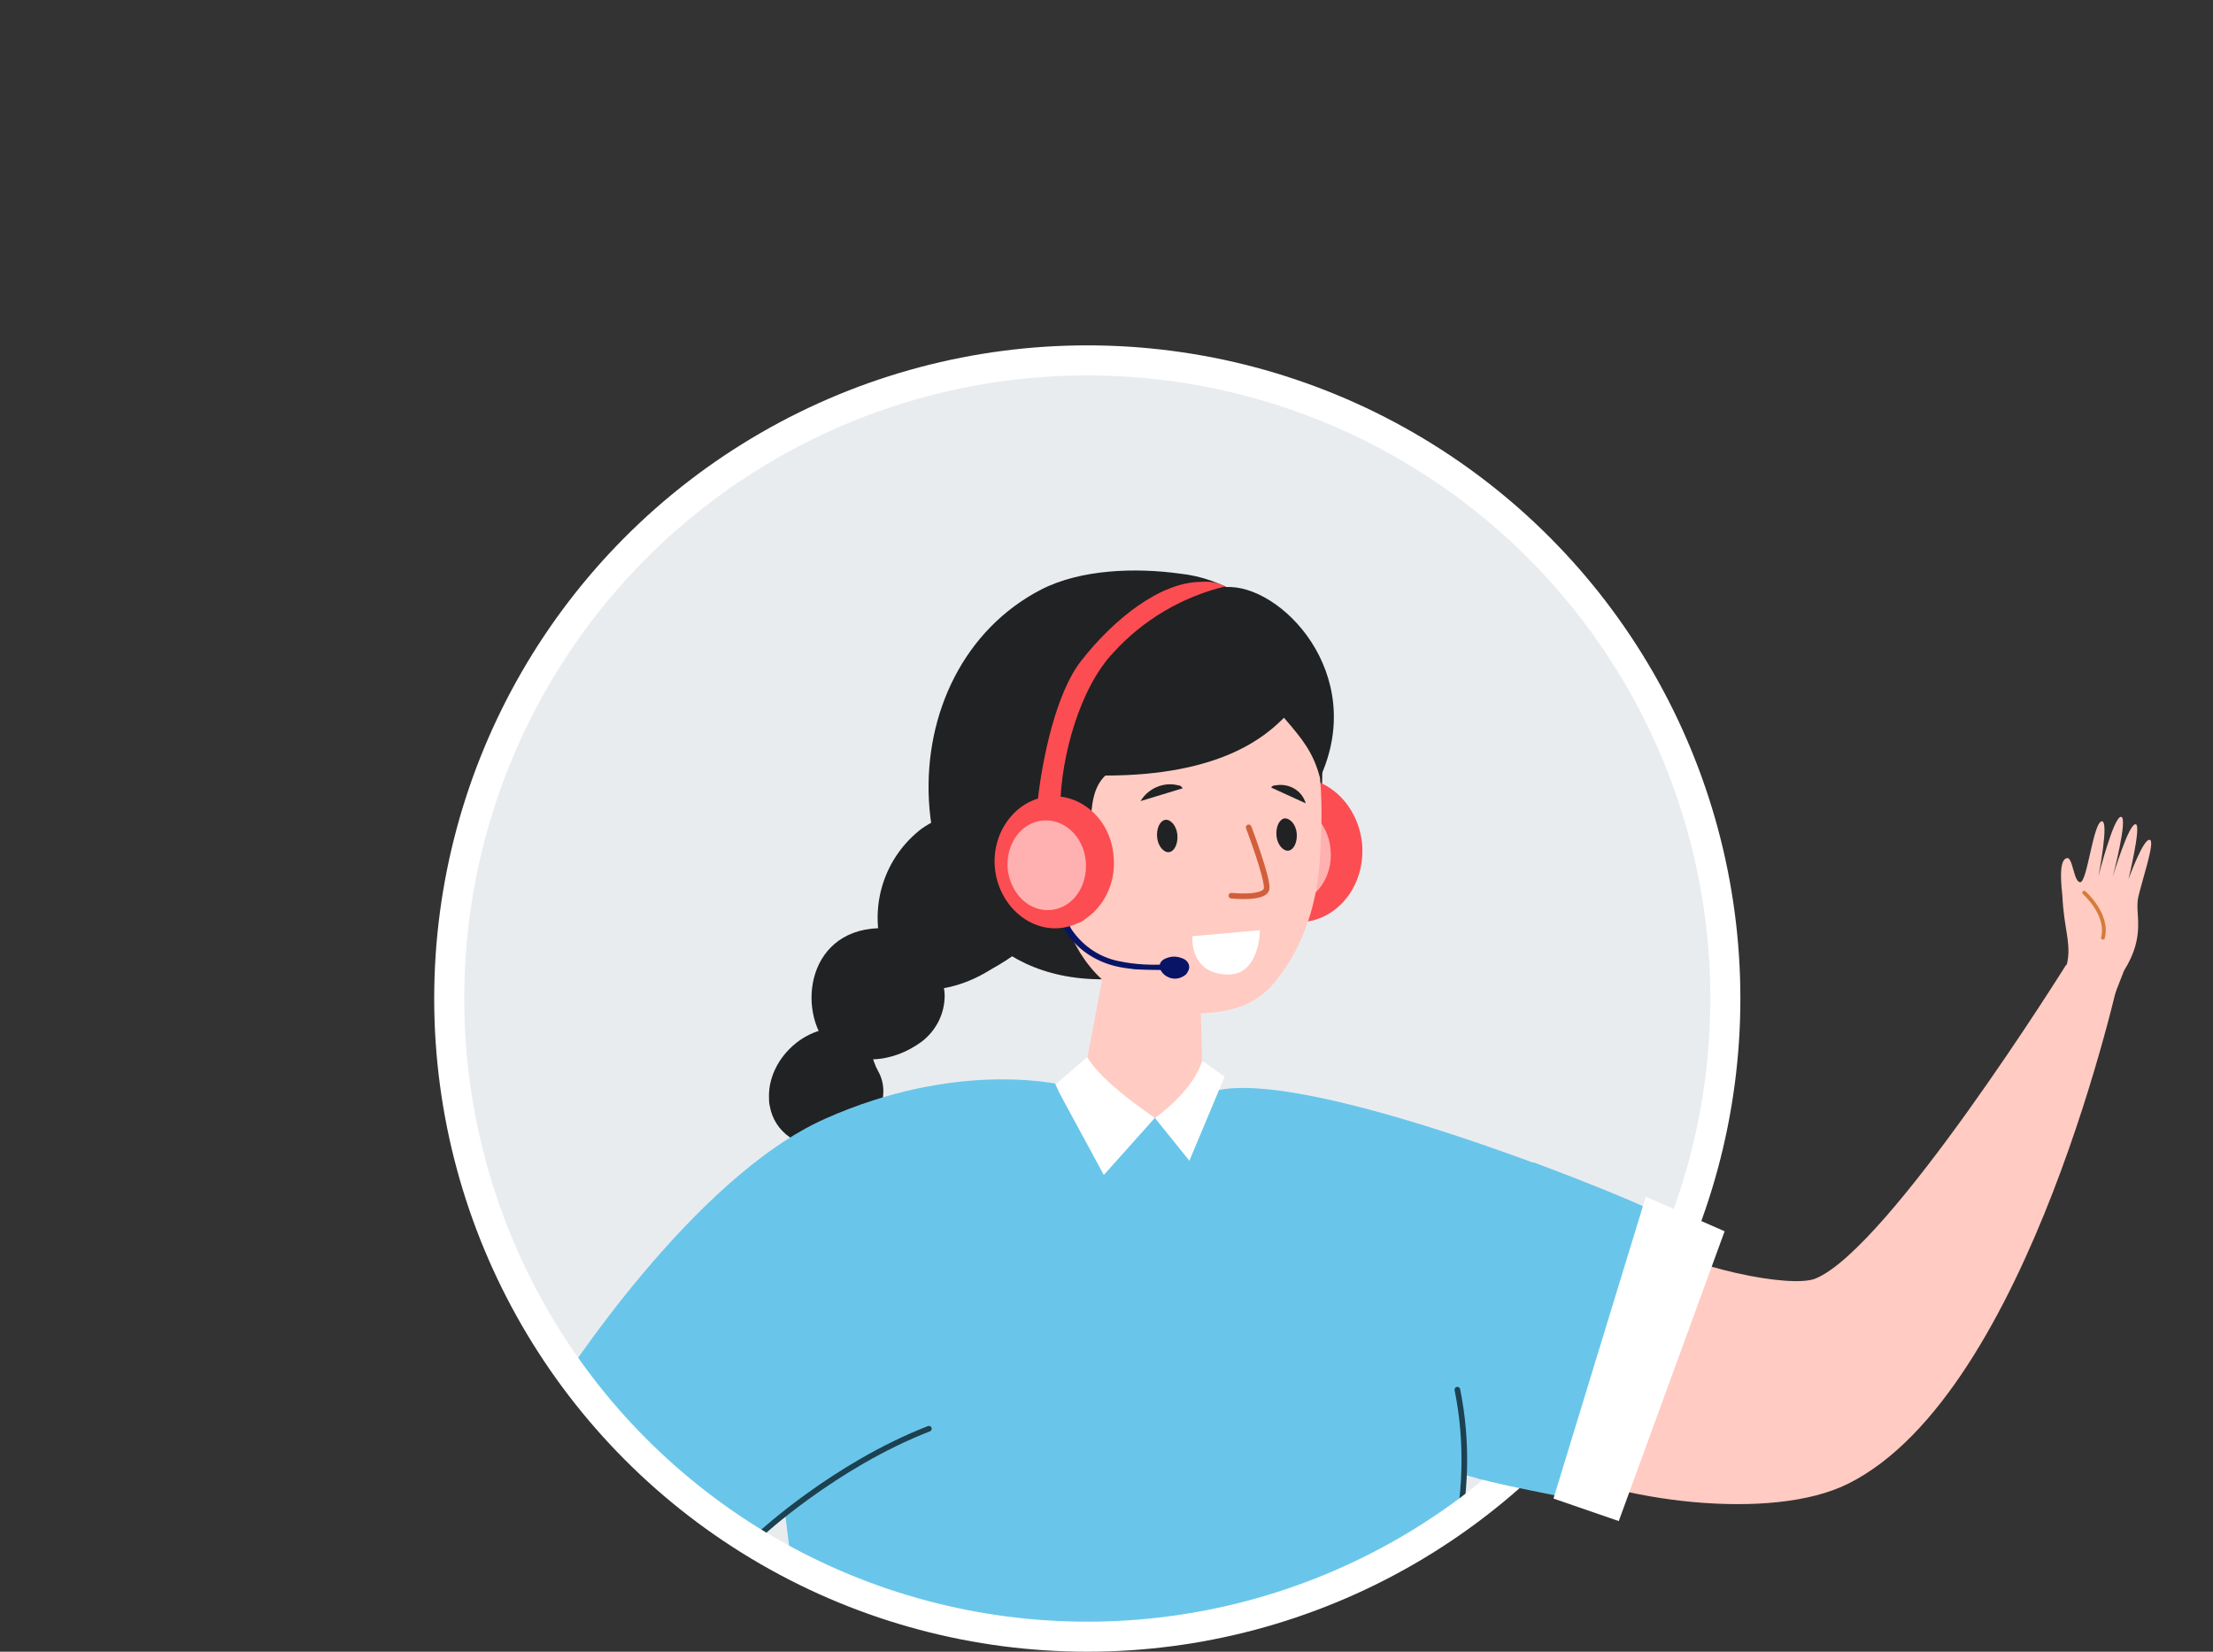
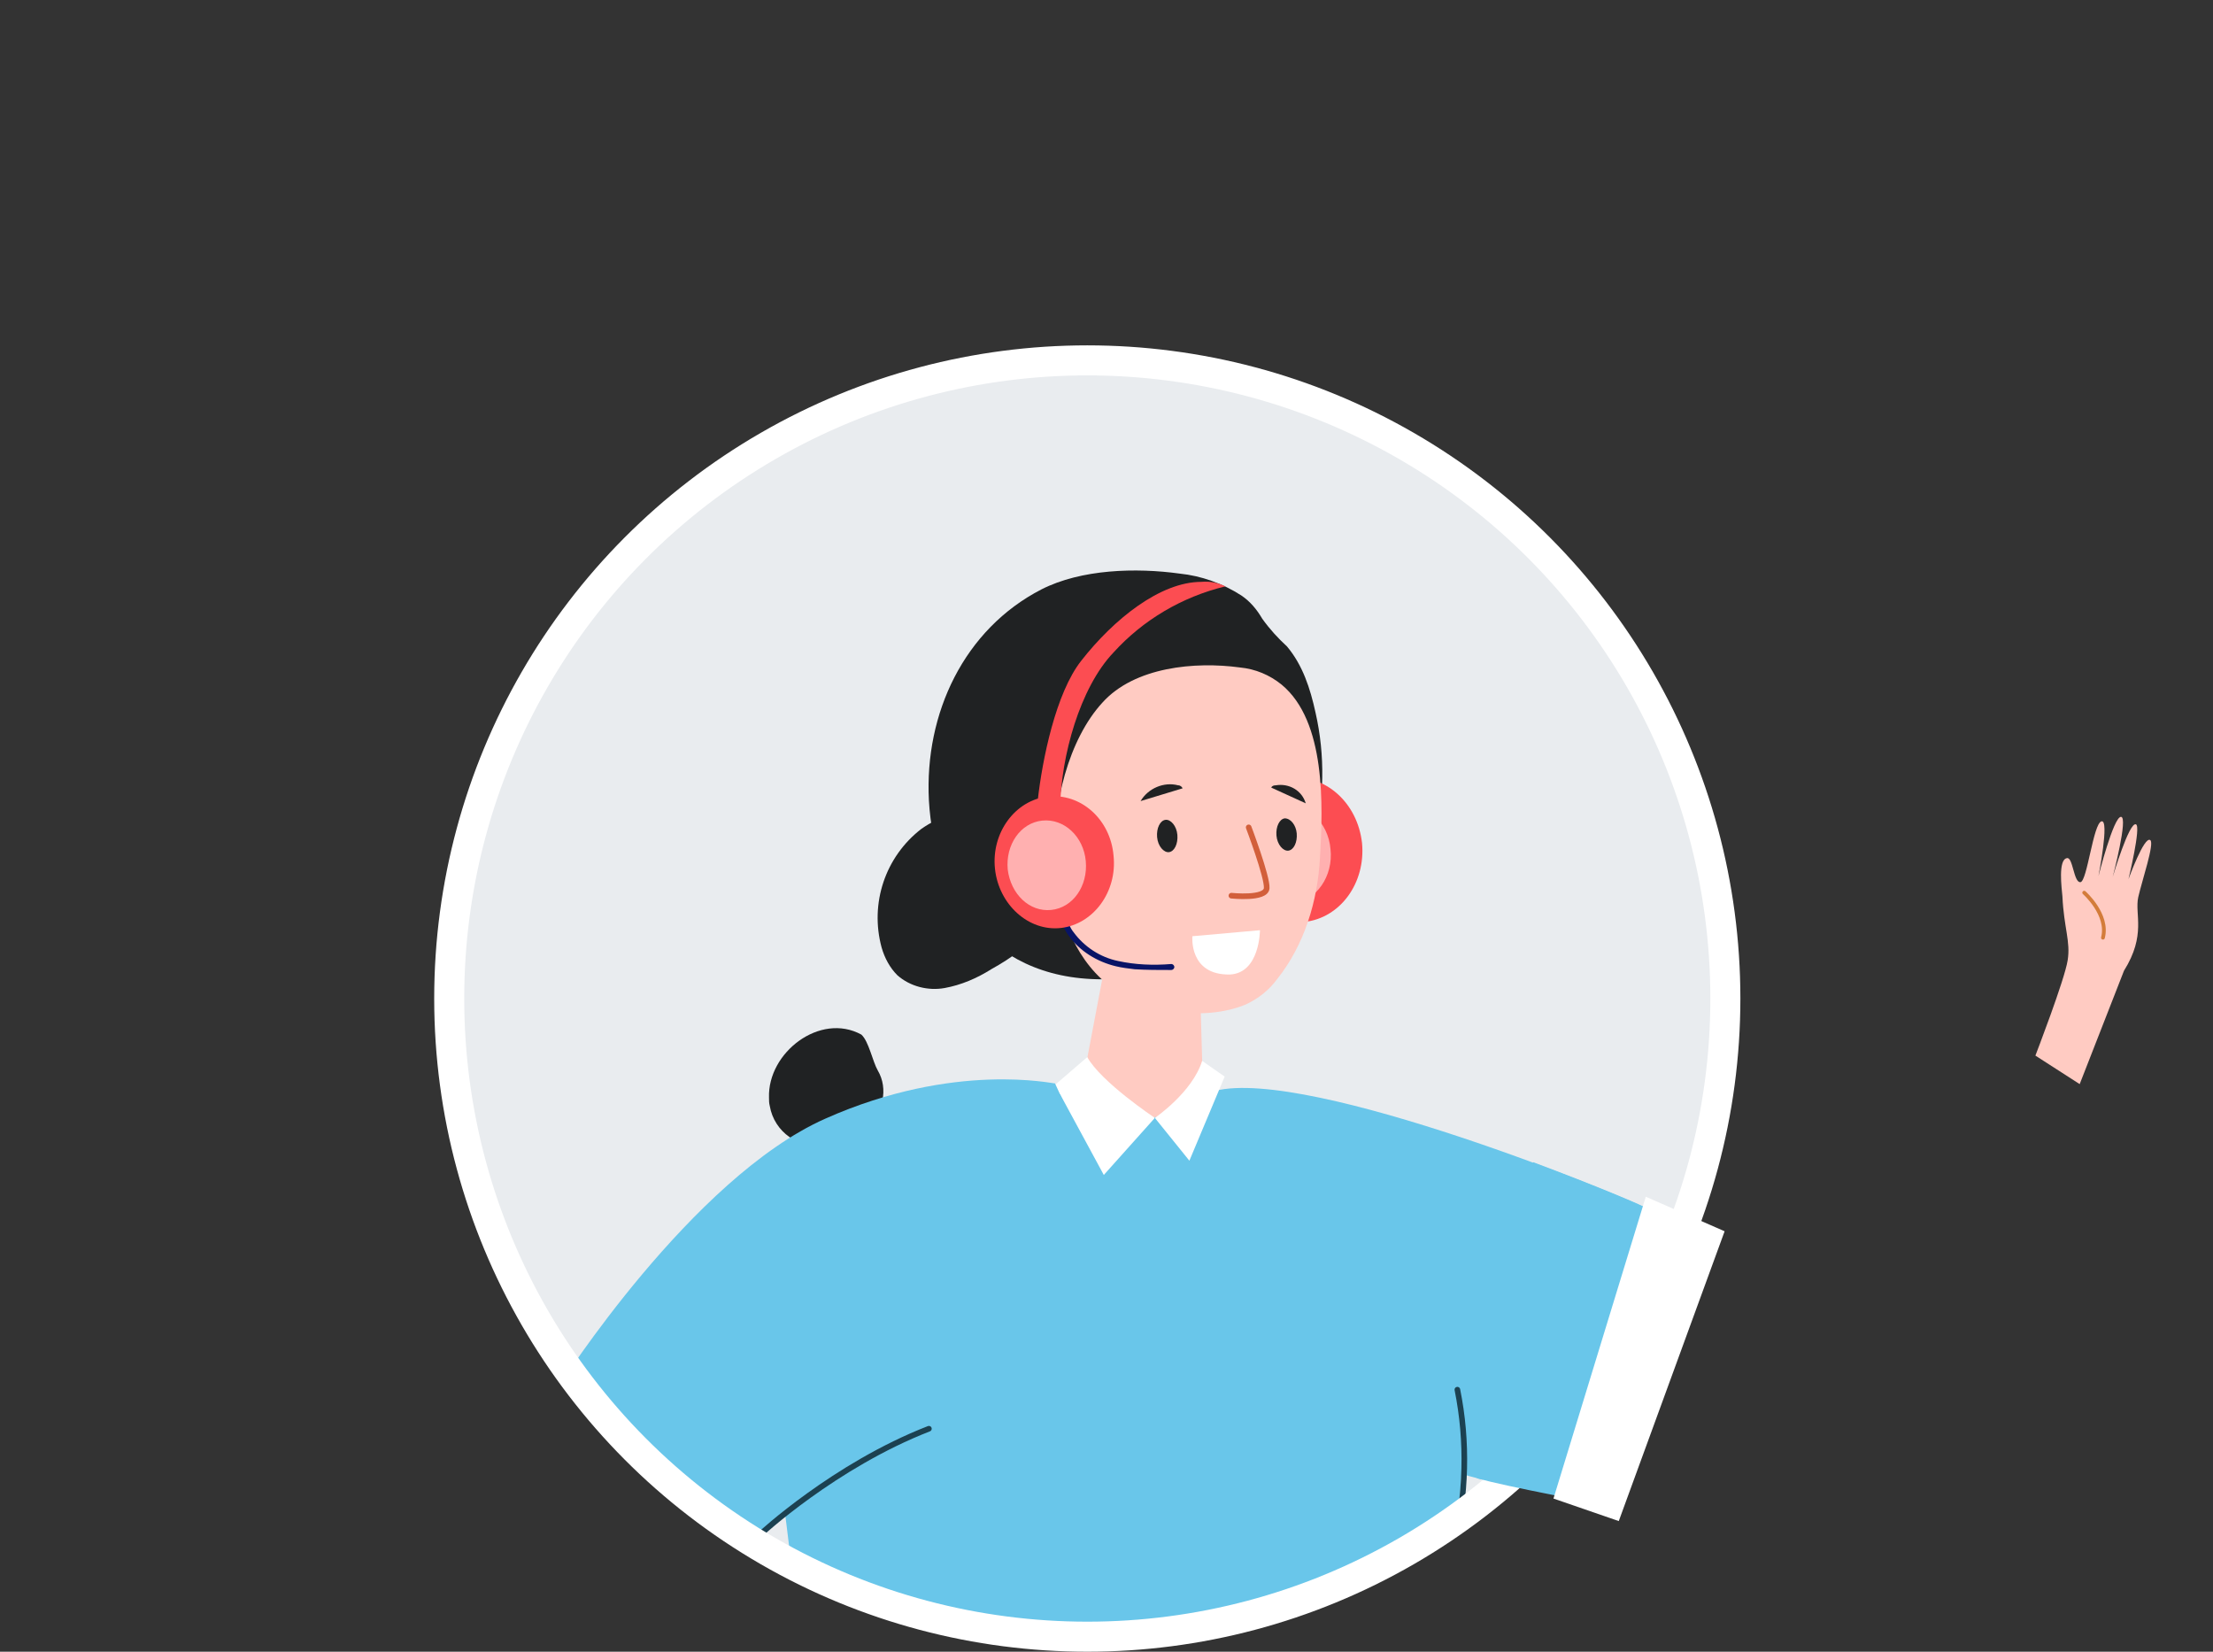
<svg xmlns="http://www.w3.org/2000/svg" xmlns:xlink="http://www.w3.org/1999/xlink" version="1.1" id="圖層_1" x="0px" y="0px" viewBox="0 0 294.8 220" style="enable-background:new 0 0 294.8 220;" xml:space="preserve">
  <rect x="0" y="0" width="294.8" height="220" fill="#333333" stroke="none" />
  <style type="text/css">
	.st0{fill:#E9ECEF;}
	.st1{clip-path:url(#SVGID_2_);}
	.st2{fill:#69C6EA;}
	.st3{fill:#FFCBC2;}
	.st4{fill:none;stroke:#D37C3A;stroke-width:0.5;stroke-linecap:round;stroke-linejoin:round;}
	.st5{fill:#202223;}
	.st6{fill:#FC4D52;}
	.st7{fill:#FFB0B0;}
	.st8{fill:#FFFFFF;}
	.st9{fill:#FC8975;}
	.st10{fill:#081466;}
	.st11{fill:none;stroke:#D25F3B;stroke-width:0.75;stroke-linecap:round;stroke-linejoin:round;}
	.st12{fill:none;stroke:#1C4151;stroke-width:0.75;stroke-linecap:round;stroke-linejoin:round;}
	.st13{fill:none;stroke:#FFFFFF;stroke-miterlimit:10;}
	.st14{fill:none;stroke:#FFFFFF;stroke-width:4;stroke-miterlimit:10;}
</style>
  <g id="Group_3424" transform="translate(-2.459 1)">
    <circle id="Ellipse_275" class="st0" cx="147.3" cy="132" r="85" />
    <g id="Group_3435">
      <g>
        <defs>
          <circle id="SVGID_1_" cx="147.3" cy="132" r="85" />
        </defs>
        <clipPath id="SVGID_2_">
          <use xlink:href="#SVGID_1_" style="overflow:visible;" />
        </clipPath>
        <g id="Group_3434" class="st1">
          <g id="Group_3433">
            <path id="Path_2277" class="st2" d="M195.5,194c0,0-4.4,0.6,14.1,4.1l12.7-37.9c-2.8-1.6-45.4-19.1-58-15.9l-18.9,0       c-7.7,1.6-31.8,12.1-36.9,18.3c-13.8,16.9,17,69.2-12.6,118.4c39,12.5,67.9,19,96.8,3.8c-0.3-17.9,1.1-33,0-51.9       c-1.2-19.6,9.1-36,2.1-54.6" />
            <g id="Group_3432">
              <g id="Group_3431">
                <path id="Path_2278" class="st3" d="M273.6,139.6c0,0,3.9-10.1,4.3-12.7c0.4-2.5-0.5-4.3-0.7-8.5c-0.1-1.1-0.6-4.9,0.6-5.1         c0.8-0.2,0.9,3.3,1.8,3.2s1.7-7.8,2.8-8.1c1.1-0.3-0.4,7.3-0.4,7.3s2-7.9,3-7.9s-1.1,8-1.1,8s2.2-7.4,3.1-7         c0.7,0.3-1,7.3-1,7.3s2.1-5.8,2.9-5.2c0.6,0.4-1.1,5.4-1.6,7.6c-0.5,2.3,1.1,5-1.9,9.8c-0.2,0.5-5.9,15.1-5.9,15.1" />
                <path id="Path_2279" class="st3" d="M219.1,163.1c8.7,5,22,7.5,25.2,6.2c9.8-4,33.4-41.8,33.4-41.8l7.3,0.6         c0,0-12.1,56.4-36.3,68.5c-10.3,5.2-31.3,2.3-40.9-2.8" />
                <path id="Path_2280" class="st4" d="M280.1,117.9c0,0,3.3,2.9,2.5,6" />
              </g>
            </g>
          </g>
          <g id="Group_1256-2_1_">
            <path id="Path_842_1_" class="st5" d="M144.1,113c-0.2-1.4-1.1-2.7-2.3-3.5c-4.9-3.6-11.6-3.6-16.6-0.1       c-4.8,3.7-6.9,9.9-5.3,15.8c0.4,1.4,1.1,2.7,2.1,3.7c1.7,1.5,4.1,2.1,6.3,1.7c2.2-0.4,4.3-1.3,6.2-2.5c2.7-1.5,5.3-3.3,6.9-5.9       c1.6-2.6,2.1-6.2,0.3-8.7" />
-             <path id="Path_843_1_" class="st5" d="M124.5,126.3c2.2,0.8,3.8,3,3.8,5.3c0,2.4-1.1,4.6-3,6.1c-1.9,1.4-4.1,2.3-6.5,2.4       c-2.2,0.2-4.8-0.2-6.2-2c-4.2-5.3-2.2-16.5,8.8-15.4" />
            <path id="Path_844_1_" class="st5" d="M117.2,136.8c1,0.9,1.5,3.6,2.2,4.8c0.7,1.2,0.9,2.6,0.6,4c-0.5,1.8-2.1,3.1-3.7,4.1       c-1.2,0.8-2.5,1.4-3.9,1.8c-3.5,0.6-6.8-1.7-7.4-5.2c-0.1-0.4-0.1-0.7-0.1-1.1C104.7,139.2,111.7,133.8,117.2,136.8" />
            <path id="Path_828_1_" class="st5" d="M141.2,77.5c-10.3,5.3-15.6,16.5-15,28.1c0.7,12.7,8.3,24.6,24.6,23.8       c2.1,0,4.3-0.2,6.4-0.6c3.5-0.6,6.9-1.8,10-3.6c5-3.2,8.6-8.2,10.2-13.9c1.5-5.7,1.6-11.7,0.3-17.4c-0.7-3.2-1.7-6.3-3.8-8.8       c-1.2-1.1-2.3-2.3-3.3-3.7c-0.7-1.2-1.6-2.3-2.8-3.1c-2.5-1.6-5.3-2.6-8.2-2.9C153.8,74.6,146.5,74.8,141.2,77.5z" />
            <path id="Path_829_1_" class="st6" d="M183.9,111.3c0.5,5.3-2.9,10-7.7,10.5s-9.1-3.4-9.7-8.7s2.9-10,7.7-10.5       C179,102.1,183.3,105.9,183.9,111.3z" />
            <path id="Path_830_1_" class="st7" d="M179.7,112.1c0.4,3.6-1.9,6.9-5,7.2s-6-2.3-6.4-6s1.9-6.9,5-7.2       C176.5,105.8,179.4,108.5,179.7,112.1z" />
            <path id="Path_831_1_" class="st3" d="M162.7,143.6l-0.6-20.8l-11.8,1.3l-4,21.1c0,0,3.2,3.6,10.1,2.6       C162.2,147,162.7,143.6,162.7,143.6z" />
            <path id="Path_832_1_" class="st8" d="M147.3,139.8c1.8,3.3,9,8.1,9,8.1l-6.8,7.6l-6.5-12L147.3,139.8z" />
            <path id="Path_833_1_" class="st8" d="M162.6,140.3c-1.3,4.2-6.3,7.6-6.3,7.6l4.6,5.7l4.7-11.2L162.6,140.3z" />
            <path id="Path_834_1_" class="st3" d="M143,114.3c-0.5-8.2,1.9-16.9,6.3-21.7c4.3-4.8,12.4-5.5,18.3-4.7c2.1,0.2,4,1,5.6,2.3       c5.9,4.9,5.5,16.1,5.1,23c-0.3,5.8-2.1,11.7-5.7,16.2c-1.1,1.5-2.5,2.6-4.2,3.4c-5.6,2.3-13.6,1.1-18.4-2.7       C145.3,126.3,143.3,120.1,143,114.3z" />
-             <path id="Path_835_1_" class="st5" d="M140.4,120.8c-2.2,1-5.5,1.7-7.2-0.6c-1.3-1.9-0.2-4.8,0.3-6.8       c1.5-6.6,3.4-13.1,5.7-19.4c1-3.3,2.6-6.5,4.5-9.4c4-5.5,15.3-8,22-7.4c7.3-0.5,19,11.5,12.6,25.4c-0.9-3.4-2.3-5.1-4.8-8       c-2.4,2.4-8.3,7.7-23.8,7.7c-3.3,3.2-0.8,9.6-3.2,13.6C145,118.1,142.8,119.8,140.4,120.8z" />
-             <path id="Path_836_1_" class="st9" d="M147.9,115.7c0.4-1.4-0.5-2.8-1.9-3.2c0,0,0,0,0,0c-0.1,0-0.2,0-0.2,0       c-3.4-0.4-4.4,4.9-3.1,7.3c1,1.8,3.4,3.3,4.7,1.1" />
            <g id="Group_1269_1_">
              <g id="Group_1265_1_">
                <g id="Group_1263_1_">
                  <path id="Path_837_1_" class="st10" d="M153.6,128.1c-0.8-0.1-1.7-0.2-2.5-0.4c-2.5-0.6-4.8-2-6.3-4.1          c-0.6-0.8-0.9-1.7-1-2.6c0-0.2,0.1-0.4,0.4-0.4c0.2,0,0.4,0.1,0.4,0.4c0,0,0,0,0,0v0c0.1,0.8,0.4,1.6,0.9,2.2          c1.4,1.9,3.5,3.3,5.9,3.8c2.3,0.5,4.7,0.6,7.1,0.4c0.2,0,0.4,0.2,0.4,0.4c0,0.2-0.2,0.4-0.4,0.4          C156.8,128.2,155.2,128.2,153.6,128.1z" />
                </g>
                <g id="Group_1264_1_">
-                   <path id="Path_838_1_" class="st10" d="M160.1,126.7c-0.7-0.3-1.4-0.4-2.2-0.1c-2.4,0.8,0.2,3.9,2.4,2.3          c0.2-0.1,0.3-0.3,0.4-0.5C161.1,127.8,160.8,127,160.1,126.7z" />
-                 </g>
+                   </g>
              </g>
              <g id="Group_1268_1_">
                <g id="Group_1267_1_">
                  <g id="Group_1266_1_">
                    <path id="Path_839_1_" class="st6" d="M140.7,105.6c0.6-5.4,2.4-14.3,5.8-18.6c4.3-5.5,10.5-10.5,16-10.5           c1.1-0.1,2.2,0.1,3.2,0.6c-5.8,1.4-11,4.5-14.9,8.8c-4.5,4.7-7,13.9-7.1,20.5" />
                  </g>
                </g>
              </g>
              <path id="Path_840_1_" class="st6" d="M150.8,113c0.5,4.8-2.7,9.1-7,9.6s-8.3-3.1-8.8-7.9c-0.5-4.8,2.7-9.1,7-9.6        C146.4,104.6,150.4,108.1,150.8,113z" />
              <path id="Path_841_1_" class="st7" d="M147.1,113.7c0.3,3.3-1.7,6.2-4.6,6.5s-5.4-2.1-5.8-5.4c-0.3-3.3,1.7-6.2,4.6-6.5        S146.8,110.4,147.1,113.7z" />
            </g>
            <path id="Path_845_1_" class="st11" d="M168.8,109.2c0,0,2.5,6.6,2.4,8.1s-4.7,1-4.7,1" />
            <path id="Path_846_1_" class="st5" d="M159.3,110.2c0.1,1.2-0.4,2.2-1.1,2.3s-1.5-0.8-1.6-2s0.4-2.2,1.1-2.3       S159.2,109,159.3,110.2z" />
            <path id="Path_847_1_" class="st5" d="M175.2,110c0.1,1.2-0.4,2.2-1.1,2.3s-1.5-0.8-1.6-2s0.4-2.2,1.1-2.3       C174.4,108,175.1,108.9,175.2,110z" />
            <path id="Path_848_1_" class="st8" d="M161.3,123.7l9-0.8c0,0,0,5.7-4,5.9C160.8,128.9,161.3,123.7,161.3,123.7z" />
            <path id="Path_849_1_" class="st5" d="M171.8,103.9c0.1-0.2,0.3-0.3,0.6-0.3c1.8-0.3,3.5,0.7,4,2.4" />
            <path id="Path_850_1_" class="st5" d="M160,104c-0.1-0.2-0.3-0.4-0.6-0.4c-1.9-0.5-4,0.4-5,2.1" />
            <g id="Group_1272_1_">
              <g id="Group_1271_1_">
                <g id="Group_1270_1_">
                  <path id="Path_851_1_" class="st3" d="M119.1,240.6c0,0,5.2,3.7,7,3.8s5.9-1.2,11.1-0.7c2.3,0.2,8.2,1.5,8.5,2.5          s-5.3,0.8-5.2,1.2s10.6,4.3,10.2,5.9c-0.2,0.8-10.4-3-10.4-3s11.1,3.9,10.4,5.1c-0.6,1.2-11.1-2.9-11.1-2.9s10,3.6,9.5,4.7          s-10.3-1.6-10.3-1.6s8.5,1.9,8,2.9c-0.2,0.5-9.6-0.7-17.5-3.7c-4.8-1.9-9.3-4.4-13.5-7.4" />
                </g>
                <path id="Path_852_1_" class="st3" d="M124.5,180.2c-7.6,11.6-25.2,25-35,33.2c5.6,7.6,37.2,31.2,37.2,31.2l-2.9,7         c0,0-55.7-2.2-57.6-32c-1.1-17.8,18.1-50.5,35.6-62.8" />
              </g>
              <path id="Path_853_1_" class="st2" d="M112.4,148C94.6,155.9,77,183.5,77,183.5l23.2,22.9l24.8-20l20.1-38.5l-2.1-4.6        C142.9,143.4,129.7,140.3,112.4,148z" />
              <path id="Path_854_1_" class="st8" d="M67.5,185.4l25.8,28.4l9.8-7.4l-28-28.9L67.5,185.4z" />
              <path id="Path_2281" class="st12" d="M103.7,203.4c0,0,9.9-9.2,22.5-14.1" />
            </g>
          </g>
          <path id="Path_2282" class="st12" d="M196.6,184.1c1.4,6.9,1.2,14.1-0.5,21" />
        </g>
      </g>
      <circle id="SVGID-2" class="st13" cx="147.3" cy="132" r="85" />
    </g>
    <circle id="Ellipse_276" class="st14" cx="147.3" cy="132" r="85" />
    <g id="Group_3438">
      <g id="Group_3436">
        <path id="Path_2283" class="st3" d="M273.6,139.6c0,0,3.9-10.1,4.3-12.7c0.4-2.5-0.5-4.3-0.7-8.5c-0.1-1.1-0.6-4.9,0.6-5.1     c0.8-0.2,0.9,3.3,1.8,3.2s1.7-7.8,2.8-8.1c1.1-0.3-0.4,7.3-0.4,7.3s2-7.9,3-7.9s-1.1,8-1.1,8s2.2-7.4,3.1-7c0.7,0.3-1,7.3-1,7.3     s2.1-5.8,2.9-5.2c0.6,0.4-1.1,5.4-1.6,7.6c-0.5,2.3,1.1,5-1.9,9.8c-0.2,0.5-5.9,15.1-5.9,15.1" />
-         <path id="Path_2284" class="st3" d="M219.1,163.1c8.7,5,22,7.5,25.2,6.2c9.8-4,33.4-41.8,33.4-41.8l7.3,0.6     c0,0-12.1,56.4-36.3,68.5c-10.3,5.2-31.3,2.3-40.9-2.8" />
        <path id="Path_2285" class="st4" d="M280.1,117.9c0,0,3.3,2.9,2.5,6" />
      </g>
      <g id="Group_3437">
        <path id="Path_2286" class="st2" d="M222.4,160.2c-1-0.6-7.4-3.3-15.7-6.4l-7.5,42.1c2.2,0.6,5.5,1.3,10.5,2.3L222.4,160.2z" />
      </g>
      <path id="Path_2287" class="st8" d="M209.4,198.6l12.3-40.2l10.5,4.6l-14.1,38.6L209.4,198.6z" />
    </g>
  </g>
</svg>